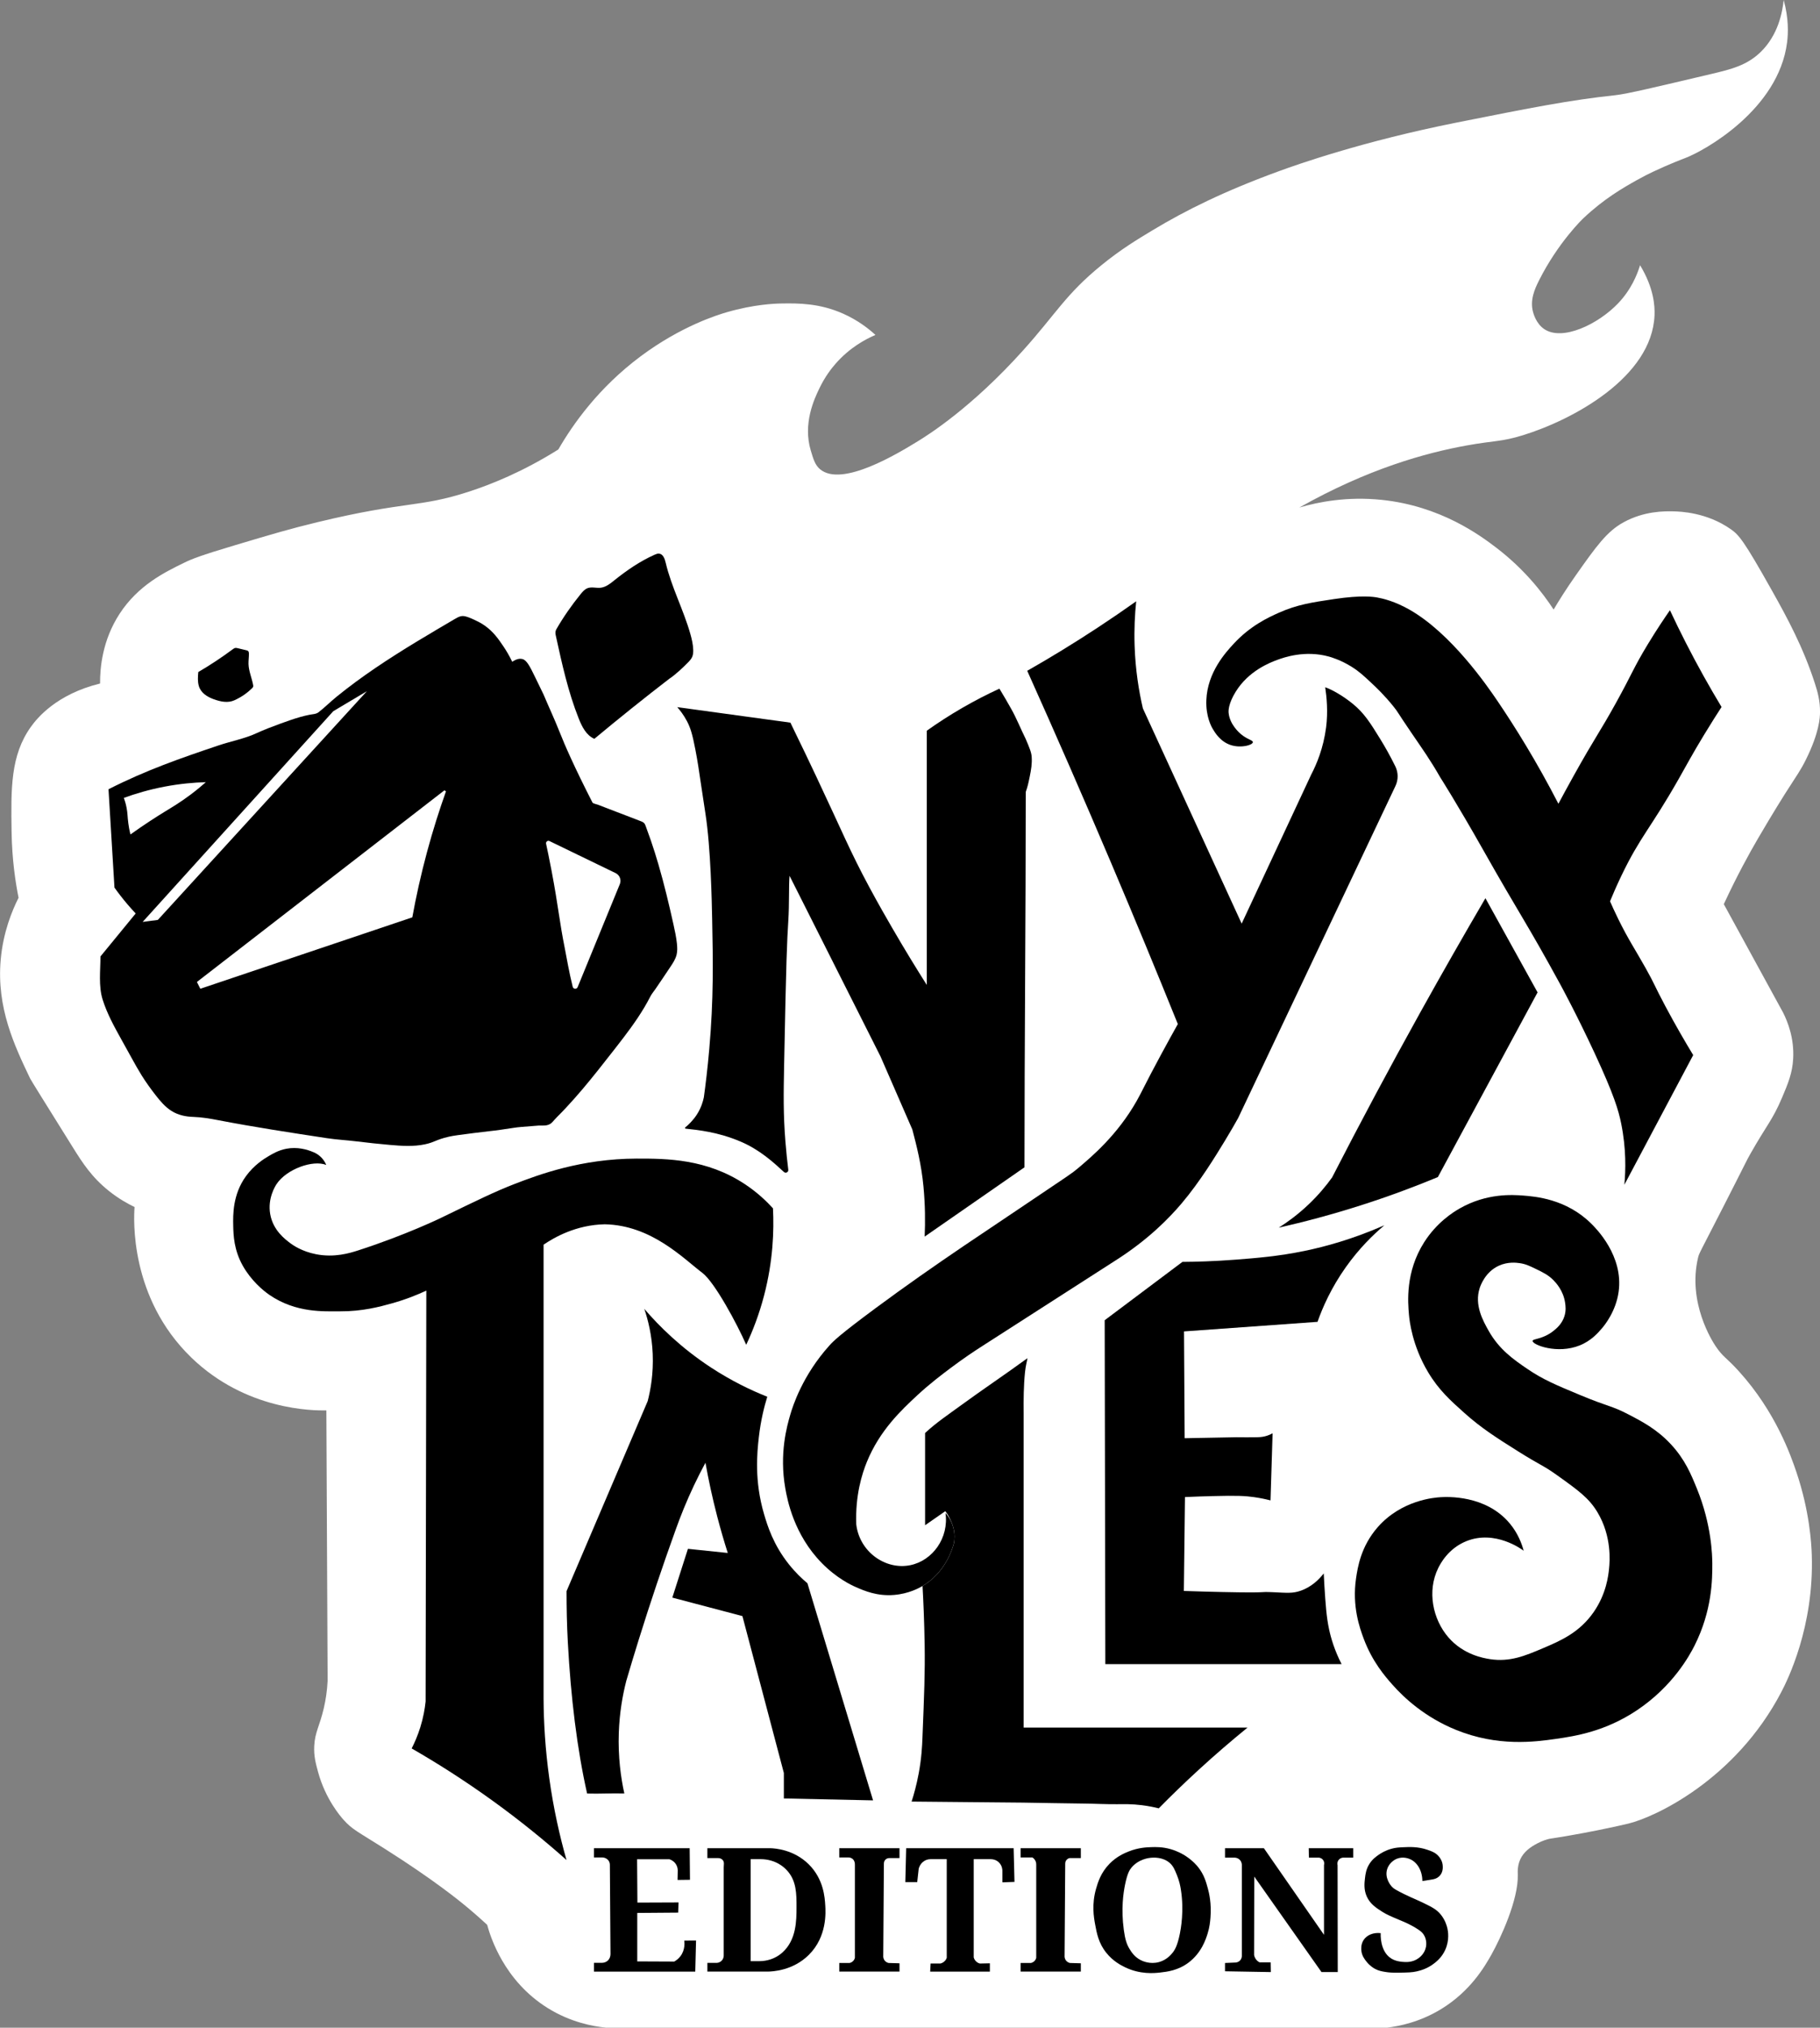
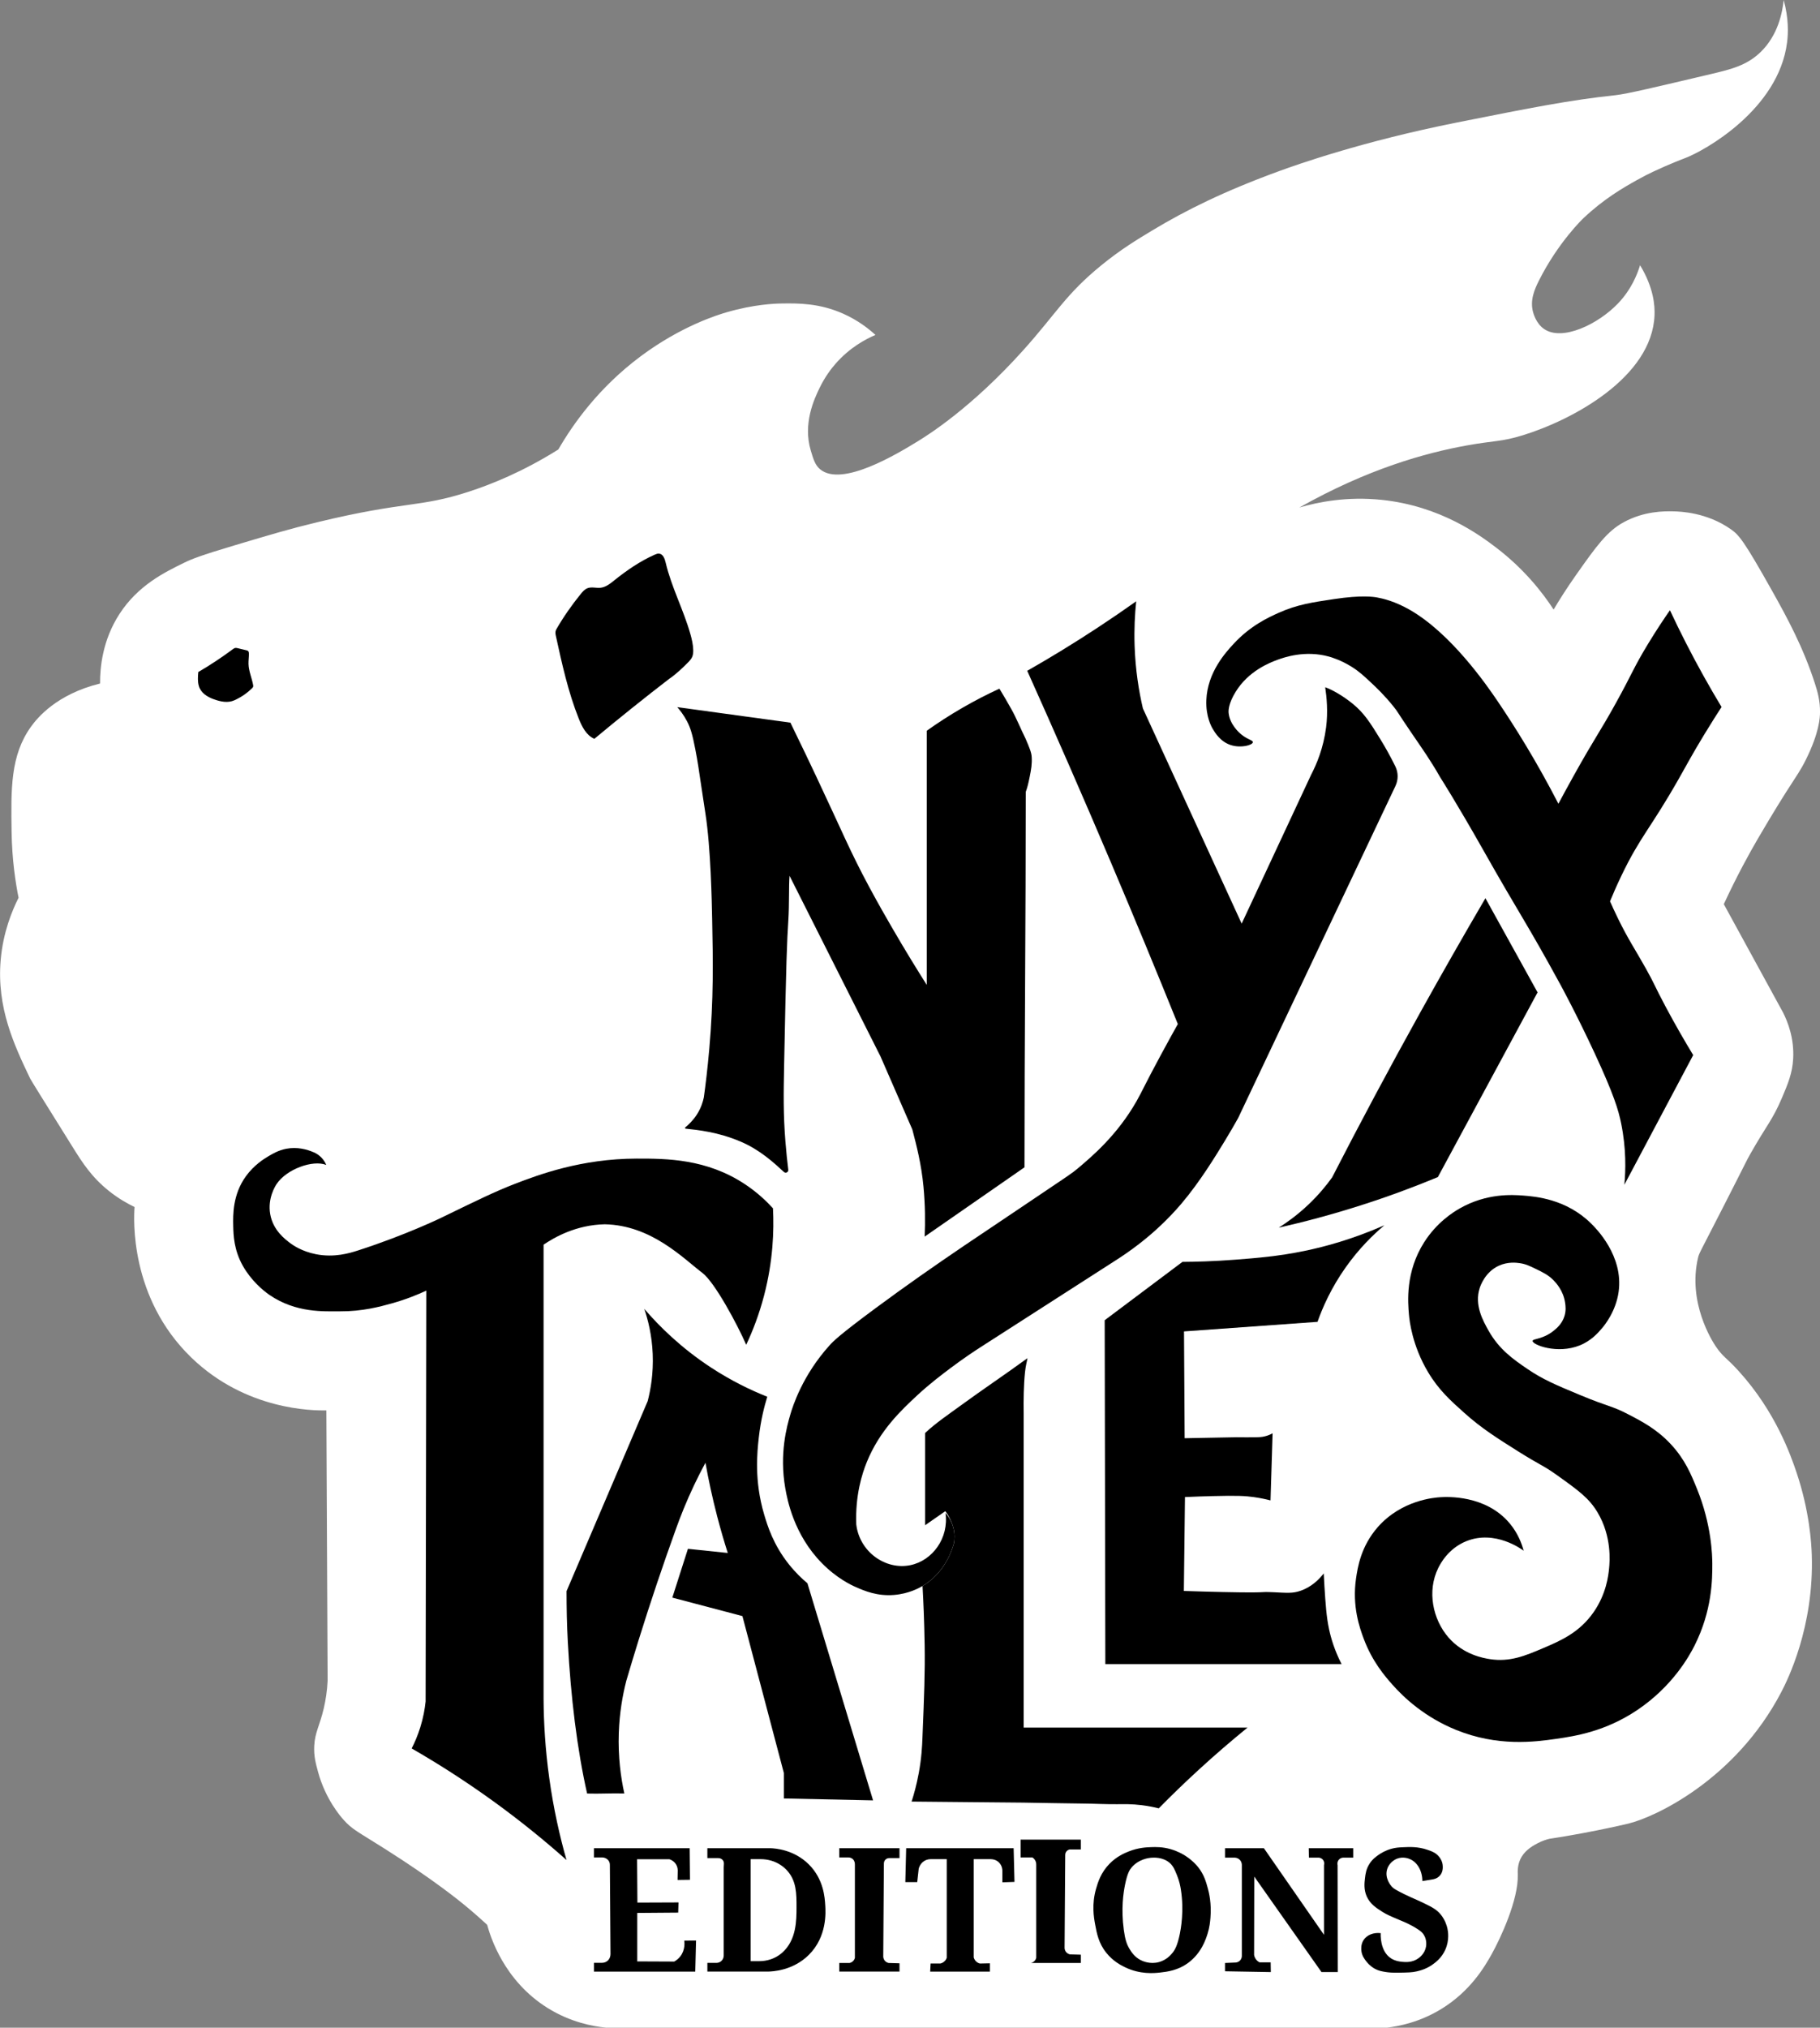
<svg xmlns="http://www.w3.org/2000/svg" id="Calque_1" viewBox="0 0 1676.49 1866.67">
  <rect x="0" y="0" width="1676.49" height="1866.67" fill="#808080" stroke="none" />
  <defs>
    <style>.cls-1{fill:#fff;}</style>
  </defs>
  <path class="cls-1" d="m806.35,308.37c-8.72,3.72-23.55,11.43-36.79,26.61-3.42,3.92-9.57,11.59-14.87,22.7-4.49,9.4-15.35,32.13-7.83,57.13,2.5,8.32,4.04,13.41,8.61,17.22,20.21,16.82,71.81-14.71,90.01-25.83,9.48-5.8,49.49-30.84,97.05-83.75,30.52-33.94,38.96-51.34,72.01-78.27,17.8-14.51,32.58-23.43,46.96-32.09,30.77-18.54,66.53-36.28,117.4-54.79,14.96-5.44,75.76-27.15,163.58-44.61,68.84-13.69,103.26-20.53,145.58-25.05,10.64-1.14,36.57-7.34,88.44-19.57,18.29-4.31,32.74-7.91,45.38-20.23,16.01-15.61,19.98-36.31,21.15-47.86,4.69,17.01,4.23,30.46,3.13,39.13-7.84,61.67-75.94,99.67-93.92,106.44-2.42.91-13.91,5.25-29.29,12.44-4.47,2.09-9.45,4.62-15.32,7.91-12.24,6.86-30.15,17.05-49.31,35.22,0,0-22.89,21.71-40.7,57.13-4.13,8.21-8.39,18.08-5.48,28.96.42,1.55,2.84,10.6,10.17,15.65,16.79,11.57,49.75-4.34,68.09-23.48,12.07-12.59,17.65-26.4,20.35-35.22,12.63,20.88,13.68,37.28,13.31,46.18-2.38,57.08-75.4,96.23-121.31,110.36-19.99,6.15-25.55,4.69-51.66,9.39-37.76,6.79-91.08,21.52-154.19,57.13,17.2-5.03,43.76-10.36,75.73-7.06,54.32,5.6,90.73,32.66,105.66,44.05,25.52,19.48,42.32,40.89,52.83,56.94,4.48-7.55,11.37-18.69,20.55-31.7,18.88-26.78,28.64-40.35,44.03-48.72,19.02-10.35,37.57-10.16,45.79-9.98,6.62.15,30.8.99,52.83,16.44,7.48,5.24,11.95,10.23,38.16,56.94,13.73,24.47,28.54,51.67,39.33,85.12,2.49,7.71,4.79,15.84,4.7,26.42-.04,5.06-.71,18.79-12.91,43.44-5.23,10.57-8.08,13.95-19.37,31.7,0,0-10.52,16.55-24.91,41.18-8.1,13.87-19.28,34.14-31.44,60.37l54.59,99.79c4.32,8.59,10.3,23.62,9.31,42.32-.71,13.38-4.68,22.92-10.48,36.54-8.62,20.22-13.87,24.59-28.76,50.87-4.45,7.85-2.68,5.17-24.65,48.13-22.57,44.13-22.76,43.68-23.71,47.68-9.89,41.47,13.28,77.28,16.08,81.46,6.96,10.41,9.51,9.98,21.72,23.48,33.68,37.23,47.65,77.39,52.83,92.75,12.17,36.09,13.75,65.93,14.09,75.72,2.27,66.62-22.44,115.84-28.18,126.79-42.04,80.31-116.04,114.96-140.88,120.92-1.61.39-13.37,3.14-28.96,6.26-17.97,3.6-33.04,6.09-43.76,7.73-2.62.65-6.41,1.81-10.63,4.01-3.19,1.66-10.65,5.54-14.87,12.52-4.05,6.7-3.6,13.75-3.52,16.44.67,23.05-15.88,58.66-24.26,73.57-6.18,11-19.26,33.61-46.18,50.09-19.64,12.03-38.57,15.84-50.09,17.22h-719.27c-12.4-1.23-32.93-5.03-54-18.2-40.09-25.04-52.55-65.45-55.57-76.51-3.87-3.57-10.02-9.13-17.81-15.65-7.42-6.21-30.75-25.37-76.9-54.59-24.94-15.79-29.47-17.38-37.57-26.42-2.69-3-16.66-18.97-23.48-44.03-2.15-7.92-4.01-14.73-3.52-24.07.66-12.66,5.01-18.27,8.81-34.63,1.67-7.19,3.03-15.62,3.52-25.24l-1.17-248.89c-12.1.2-74.11.02-124.44-48.72-57.07-55.26-52.99-128.27-52.24-138.53-5.92-2.84-14.42-7.47-23.48-14.68-16.06-12.77-24.64-26.26-33.35-40.21-25.71-41.2-38.57-61.8-39.36-63.44-14.4-30.17-31.05-65.05-27.09-109.43,2.26-25.33,10.46-45.06,16.44-56.94-2.79-13.99-6.03-34.9-6.42-60.45-.61-40.03-1.08-70.5,17.73-96.84,5.93-8.31,23.67-30.05,63.76-39.94-.08-14.64,2.18-39.84,17.92-64.08,17.09-26.32,41.46-38.25,59.04-46.86,7.55-3.7,15.06-6.75,47.55-16.44,33.6-10.02,50.4-15.02,75.72-21.13,82.28-19.85,93.58-13.13,139.71-28.18,19.96-6.51,48.91-17.9,82.18-38.74,13.67-23.67,37.26-56.99,75.72-85.7,37.65-28.1,71.59-38.39,79.35-40.63,25.3-7.33,44.13-7.99,50.97-8.09,15.2-.22,34.56-.29,56.35,9.39,13.77,6.12,23.64,13.97,29.74,19.57Z" />
  <path d="m547.09,1701.43v8.51h7.74c2.28,0,4.42,1.09,5.76,2.94h0s.01.02.02.03c.79,1.11,1.16,2.46,1.17,3.82.19,27.34.38,54.67.57,82.01.01,1.91-.53,3.83-1.72,5.32-.15.18-.3.36-.47.54-.02.02-.03.03-.05.05-1.48,1.52-3.57,2.3-5.69,2.3h-7.32v8.07h93.33l.73-28.62-10.86.15c.23,1.71.92,8.35-3.44,14.19-1.94,2.6-4.21,4.15-5.81,5.04-11.35-.05-22.7-.1-34.05-.15v-44.61l37.71-.29.29-9.39-37.86.15-.29-39.92h29.64c.95.28,3.57,1.19,5.58,3.82,2.48,3.23,2.27,6.77,2.2,7.63-.05,2.54-.1,5.09-.15,7.63l11.45-.15-.29-29.06h-88.2Z" />
  <path d="m760.17,1753.96c-.42-7.07-1.44-24.13-15.26-37.76-13.69-13.5-30.77-14.62-35.22-14.77h-58.11v9.1h9.59c2.23-.12,4.26.95,5.16,2.73.47.92.53,1.83.49,2.52-.08,1.11-.17,2.22-.17,3.33v80.64c.02.41.15,3.36-2.15,5.48-1.71,1.58-3.72,1.74-4.3,1.76h-8.61v8.02h55.57c4.7-.07,23.37-.91,37.96-15.46,16.79-16.74,15.46-38.95,15.07-45.59Zm-26.46,1.97c-.03,12.04-.07,29.89-13.01,41.51-.38.34-.76.67-1.14.98-5.67,4.65-12.88,7-20.22,7h-7.85v-93.92h9.05c6.62,0,13.18,1.79,18.68,5.48,1.9,1.27,3.78,2.82,5.53,4.69,9.02,9.64,8.99,21.86,8.96,34.25Z" />
  <path d="m773.09,1701.43v8.51h8.46c2.2,0,4.28,1.19,5.22,3.17,0,.02.02.04.03.06.68,1.48.72,2.82.68,3.52v85.7c-.14.57-.54,1.81-1.66,2.94-1.29,1.29-2.76,1.65-3.33,1.76h-9.39v7.92h55.47v-7.63l-9.98-.29c-.55-.11-2.06-.5-3.33-1.86-1.5-1.61-1.64-3.5-1.66-4.01.2-28.57.39-57.13.59-85.7,0-.45.05-1.77.98-3.03.11-.15.22-.28.33-.41.94-1.04,2.34-1.55,3.75-1.55h9.32v-9.1h-55.47Z" />
-   <path d="m940.14,1701.43v8.51h10.86c.6.38,1.98,1.37,2.84,3.23.68,1.48.72,2.82.68,3.52v85.7c-.14.57-.54,1.81-1.66,2.94-1.29,1.29-2.76,1.65-3.33,1.76h-9.39v7.92h55.47v-7.63l-9.98-.29c-.55-.11-2.06-.5-3.33-1.86-1.5-1.61-1.64-3.5-1.66-4.01.2-28.57.39-57.13.59-85.7,0-.45.05-1.77.98-3.03,1.07-1.47,2.58-1.86,2.98-1.96h10.42v-9.1h-55.47Z" />
+   <path d="m940.14,1701.43v8.51h10.86c.6.38,1.98,1.37,2.84,3.23.68,1.48.72,2.82.68,3.52v85.7c-.14.57-.54,1.81-1.66,2.94-1.29,1.29-2.76,1.65-3.33,1.76h-9.39h55.47v-7.63l-9.98-.29c-.55-.11-2.06-.5-3.33-1.86-1.5-1.61-1.64-3.5-1.66-4.01.2-28.57.39-57.13.59-85.7,0-.45.05-1.77.98-3.03,1.07-1.47,2.58-1.86,2.98-1.96h10.42v-9.1h-55.47Z" />
  <path d="m834.72,1701.43l-.78,31.21h10.96l1.37-12.33c.29-1.1,1.19-3.96,3.91-6.26h0c1.95-1.64,4.43-2.54,6.98-2.54h14.93v90.79c-.23.69-.68,1.73-1.57,2.74-1.57,1.79-3.52,2.36-4.3,2.54h-9l-.39,7.44h54.98v-7.63l-9.2.2c-.69-.17-2.16-.65-3.52-1.96-1.47-1.42-1.98-3.03-2.15-3.72v-90.4h15.52c2.11,0,4.22.51,5.99,1.66.8.51,1.61,1.18,2.35,2.06,2.39,2.82,2.53,5.97,2.54,6.85v10.76l11.15-.39-.78-31.01h-99.01Z" />
  <path d="m1112.67,1738.7c-1.73-6.34-3.57-13.04-9.1-19.96-.77-.96-4.59-5.66-11.15-9.98-2.71-1.78-7.52-4.58-14.09-6.46-7.52-2.14-13.55-2-17.81-1.86-4.46.15-11.86.45-20.64,3.91-3.69,1.46-11.07,4.45-17.9,11.45-7.97,8.16-10.65,17.07-12.33,22.89-4.14,14.4-2.08,26.37-.88,32.87,1.52,8.25,3.18,17.26,10.27,26.12,6.28,7.85,13.56,11.51,17.02,13.21,14.1,6.91,27.21,5.6,32.58,4.99,6.49-.74,16.43-1.86,26.12-9.1,12.05-9,16.05-21.74,17.61-26.71,1.89-6.03,2.33-10.92,2.64-14.68,1.09-13.02-1.33-22.99-2.35-26.71Zm-25.83,41.38c-2.29,11.29-4.75,15.17-6.75,17.61-1.62,1.98-5.48,6.57-12.33,8.51-8.53,2.42-15.58-1.02-17.02-1.76-5.7-2.93-8.53-7.42-10.27-10.27-2.61-4.26-4.09-8.78-5.28-17.61-2.63-19.43-.39-34.01,1.17-41.68,2.08-10.17,4.05-13.36,5.87-15.56,6.64-8.01,16.46-8.98,17.9-9.1,2.12-.18,11.13-.93,17.61,4.99,3.08,2.82,4.39,6.05,6.46,11.15,2.15,5.32,3.02,9.83,3.52,12.91,3.18,19.72-.07,36.81-.88,40.8Z" />
  <path d="m1128.42,1701.43h35.81l55.37,79.73v-64.18c.08-.27.71-2.6-.83-4.7-1.48-2.01-3.76-2.17-4.06-2.18h-9l-.15-8.68h40.94v8.68h-8.81c-.32-.01-2.71-.05-4.4,1.89-1.91,2.18-1.23,4.91-1.17,5.14.05,32.77.1,65.55.15,98.32h-14.97l-61.93-87.9-.15,72.2c.16.89.62,2.68,2.05,4.4,1.04,1.25,2.19,1.96,2.94,2.35h10.27l.15,8.95-42.22-.73v-7.63l9.93-.44c.48-.04,2.3-.24,3.82-1.76,1.64-1.65,1.75-3.66,1.76-4.11v-83.79c.01-.53,0-2.68-1.61-4.55-1.91-2.22-4.56-2.32-4.99-2.33h-8.9v-8.68Z" />
  <path d="m1310.2,1731.66c-.02-9.21-4.44-17.17-11.35-20.15-1.06-.46-6.27-2.7-12.13-.39-.63.25-6.57,2.71-8.81,9.2-2.98,8.67,3.64,15.93,4.11,16.44,1.64,1.74,3.25,2.64,4.5,3.33,10.11,5.54,17.41,8.22,24.26,11.54,8.33,4.04,12.57,6.16,16.44,10.96,3.92,4.87,5.44,9.92,6.07,12.72.56,2.54,2.03,10.65-1.96,19.57-3.23,7.24-8.34,11.15-10.96,13.11-6.18,4.62-12.17,6.08-15.46,6.85-4.13.96-8.17,1.03-16.24,1.17-6.62.12-9.75-.24-11.94-.59-3.81-.6-6.74-1.09-10.17-2.94-1.17-.63-4.68-2.64-7.83-6.65-1.8-2.29-4.19-5.35-4.7-9.98-.13-1.17-.64-5.7,1.96-9.78,3.05-4.8,9.26-7.25,15.85-6.46-.06.84-.91,16.63,9.59,23.28,4.02,2.55,8.47,2.97,10.17,3.13,2.94.28,9.35.88,15.07-3.33,1.29-.95,5.68-4.28,6.85-10.37.19-1.01,1.11-6.29-1.96-11.15-1.39-2.21-3.1-3.52-5.48-5.09-6.77-4.46-12.59-6.74-17.02-8.61-7.88-3.33-11.82-4.99-15.65-7.44-5.71-3.64-11.39-7.26-14.48-14.28-2.79-6.36-2.09-12.39-1.57-16.83.43-3.67,1.02-8.27,4.11-13.11,2.76-4.32,6.13-6.68,8.61-8.41,1.82-1.27,5.9-3.88,11.74-5.48,3.81-1.04,6.69-1.2,10.37-1.37,6.38-.3,13.94-.66,22.7,2.35,4.11,1.41,7.84,2.75,10.76,6.46.86,1.09,3.12,4.04,3.33,8.41.07,1.46.31,5.85-2.94,9.2-2.3,2.37-5.13,2.96-6.26,3.13-3.2.52-6.39,1.04-9.59,1.57Z" />
  <path d="m1411.75,1234.47c.05-2.28,9.2-1.22,19.37-9.39,2.75-2.21,7.76-6.35,9.98-13.5,1.59-5.14,1.01-9.47.59-12.33-1.64-11.18-8.47-18.39-10.57-20.55-4.79-4.93-9.54-7.23-16.44-10.57-5.59-2.71-9.28-4.5-14.68-5.28-2.94-.43-10.98-1.5-19.37,2.35-12.51,5.73-16.87,18.27-17.61,20.54-5.1,15.64,3.08,30.2,8.22,39.33,9.7,17.26,22.98,26.5,35.81,35.22,14.37,9.77,26.32,14.74,48.72,24.07,26.43,11,28.48,9.54,44.03,17.61,12.78,6.63,26.41,13.71,39.33,27.59,13.05,14.03,18.64,27.76,24.07,41.09,13.51,33.19,14.05,61.73,14.09,68.68.07,14.39-.12,43.39-16.44,75.72-4.47,8.86-19.85,37.21-52.83,59.29-29.26,19.59-56.88,23.87-74.55,26.42-20.06,2.88-53.8,7.31-92.16-8.22-28.83-11.67-48.07-29.66-58.7-41.68-6.96-7.87-18.54-21.21-26.42-42.26-3.63-9.71-10.9-29.86-7.04-55.77,1.43-9.62,4.34-29.2,19.96-46.96,22.02-25.04,52.42-27.28,58.11-27.59,5.56-.3,41.36-2.25,63.4,24.07,7.73,9.23,11.22,18.9,12.91,25.24-1.4-1.08-26.19-19.58-52.83-8.81-16.67,6.74-23.94,20.85-25.83,24.65-10.56,21.28-5.05,47.37,9.39,63.98,13.83,15.91,32.28,19.05,38.16,19.96,18.45,2.85,32.45-3.08,48.72-9.98,15.96-6.77,33.75-14.3,46.96-33.46,11.6-16.82,13.46-33.57,14.09-39.92.67-6.73,2.6-29.47-10.57-51.66-7.81-13.15-17.53-20.12-36.98-34.05-13.57-9.72-15.24-8.99-36.39-22.31-19.38-12.2-33.49-21.08-49.31-35.22-12.79-11.43-23.62-21.11-33.46-37.57-14.83-24.8-17.17-47.87-17.61-52.83-1-11.35-3.47-39.47,14.09-66.92,11.37-17.78,25.99-27.21,32.87-31.11,24.69-13.99,48.32-12.49,58.11-11.74,11.28.87,39.81,3.06,62.81,25.83,4.32,4.28,29.9,29.59,25.24,62.81-2.54,18.14-13.01,30.83-15.26,33.46-3.55,4.16-9.86,11.54-20.55,15.85-20.63,8.32-43.52-.49-43.44-4.11Z" />
  <path d="m1017.57,1215.39l71.61-53.71c12.26-.08,29.01-.52,48.87-2.05,18.87-1.46,39.4-3.05,63.69-8.07,18.54-3.83,44.07-10.66,73.52-23.62-10.42,8.75-23.4,21.41-35.66,38.74-13.32,18.83-21.22,36.73-25.97,50.19-40.99,2.94-81.98,5.87-122.98,8.81l.59,98.32c7.49-.14,26.38-.5,31.11-.59,17.96-.34,18.69-.37,21.28-.28,2.11.07,5.22.04,11.45,0,4.55-.04,7.01-.1,10.13-.88,3.08-.77,5.48-1.92,7.04-2.79-.64,20.59-1.27,41.19-1.91,61.78-3.37-.86-8.75-2.11-15.46-3.05-7.76-1.09-15.24-1.49-38.1-.91-6.4.16-15.01.43-25.24.88-.34,28.81-.68,57.62-1.03,86.44,14.37.49,26.38.79,35.17.98,47.66,1.03,31.07-.55,47.55.2,12.18.55,17.36,1.24,24.85-1.37,10.33-3.6,17.21-10.73,21.28-15.95.12,2.84.32,6.93.64,11.84,1.08,16.71,1.82,28.18,4.3,39.72,1.72,8,4.94,19.12,11.5,31.94h-217.63l-.59-316.54Z" />
  <path d="m942.93,1300.01c-.14-10.66-.01-24.56,1.27-36.93.65-6.26,1.68-9.14,2.25-12.77-20.38,14.88-41.75,29.14-62.12,44.03-11.06,8.08-21.82,15.26-32.19,24.85v84.92l18.59-12.91c1.95,2.21,5.59,8.26,7.38,14.91,1.69,6.27,1.14,11.57.64,14.44-1.48,5.53-7.96,27.13-28.96,39.52.74,13.08,1.6,31.82,1.96,54.4.39,25.28-.43,45.42-2.05,85.7-.28,6.99-.76,17.87-3.36,32.03-2.04,11.13-4.64,20.16-6.62,26.3,29.7.4,81.24.66,102.43.95,18.59.26,37.18.71,55.77.88,10.37.09,20.74.68,31.11.59,6.8-.06,13.44-.24,22.6.88,6.71.82,12.15,2.03,15.75,2.93,11.36-11.54,23.52-23.32,36.49-35.22,15.42-14.15,30.59-27.17,45.3-39.13h-206.23v-290.37Z" />
  <path d="m576.74,1547.92c3.67-12.52,7.49-25.14,11.45-37.86,10.89-34.99,22.29-68.79,34.05-101.4,4.61-13,10.2-26.84,17.02-41.24,3.46-7.3,7-14.25,10.57-20.84,2.79,15.64,6.34,32.23,10.86,49.6,3.05,11.7,6.31,22.86,9.69,33.46l-36.69-3.82-14.38,44.91,64.57,17.02,38.16,144.4v23.48l82.18,1.76-60.46-199.87c-4.71-3.93-11-9.77-17.32-17.76-14.19-17.93-19.5-35.26-22.56-45.61-9.15-30.91-6.49-56.79-4.88-71.06,1.78-15.77,5.09-28.57,7.78-37.27-15.2-6.03-33.07-14.61-51.85-26.9-27.65-18.1-47.71-38.01-61.44-54,3.38,9.94,7.03,24.15,7.75,41.5.75,18.06-1.93,33.04-4.62,43.42-24.91,58.31-49.83,116.62-74.74,174.93,0,15.65.31,30.79,1.17,46.96,2.73,50.96,8.54,98.48,17.76,139.36,10.96.39,23.33-.44,34.29-.05-3.16-14.38-5.88-33.49-5.09-55.96.66-18.58,3.55-34.54,6.75-47.16Z" />
  <path d="m300.55,1072.45c-12.33-4.99-36.7,3.86-45.79,17.61-1.17,1.78-8.39,13.07-5.87,27.59,2.59,14.95,13.74,23.25,18.78,27,1.96,1.46,10.22,7.39,23.48,9.98,16.98,3.31,31.04-1.04,38.74-3.52,43.66-14.07,76.31-29.94,76.31-29.94,33.77-16.41,50.66-24.62,67.51-31.11,22.56-8.7,61.61-23.35,112.7-23.48,28.1-.07,64.44.3,99.47,23.36,11.89,7.82,20.49,16.2,26.15,22.43,1.04,20.61.08,48.52-8.17,80.13-4.61,17.67-10.56,32.89-16.49,45.49-8.07-18.61-29.05-57.62-40.31-66.13-17.61-13.31-46.88-43.95-90-44.81-26.5.54-46.53,12.1-56.35,18.78v417.95c.12,21.68,1.52,46.38,5.28,73.38,3.94,28.3,9.69,53.5,15.85,75.14-19.81-17.61-42.46-36.1-68.09-54.59-26.09-18.82-51.22-34.73-74.55-48.13,2.73-5.33,5.57-11.84,7.95-19.45,2.8-8.97,4.2-17.11,4.9-23.81.22-126.07.44-252.14.65-378.21-7.78,3.64-18.51,8.06-31.7,11.74-11.02,3.07-27.17,7.46-47.84,7.34-14.23-.08-40.33,1.84-65.16-15.26-6.04-4.16-16.85-13.37-24.36-26.71-8.18-14.51-8.62-28.13-8.81-36.69-.21-9.93-.61-28.79,11.74-45.79,7.46-10.27,16.76-15.98,19.96-17.9,4.28-2.57,9.87-5.94,17.32-7.34,9.91-1.86,18.87.55,25.36,3.38,5.13,2.24,9.17,6.42,11.33,11.59h0Z" />
  <path id="X" d="m1416.33,913.57c-30.62,56.68-61.24,113.36-91.85,170.04-21.59,8.96-45.29,17.81-71.03,26.02-26.69,8.52-52,15.23-75.53,20.54,8.04-5.08,17.51-11.96,27.2-21.13,9.32-8.82,16.5-17.54,21.91-25.05,25.63-49.87,52.73-100.66,81.4-152.23,19.91-35.81,39.88-70.77,59.87-104.88l48.02,86.68Zm-262.28-230.3c.21-1.9-4.8-2.3-10.86-7.34-1.4-1.16-10.39-8.84-11.45-19.66-.18-1.8-.35-8.3,6.46-19.37,11.86-19.28,31.41-26.85,38.16-29.35,6.2-2.3,25.66-9.24,47.74-3.13,1.94.54,10.87,3.1,20.94,9.39,6.79,4.24,10.99,8.13,18.39,15.07,4.41,4.13,12.06,11.35,20.48,21.89,4.19,5.25,2.29,3.45,16.31,24,10.26,15.04,17.23,24.72,26.42,40.8,0,0,0,0,0,0,.19.3,15.21,23.75,39.72,67.11,33.73,59.68,39.71,66.44,70.64,123.07,1.58,2.9,15.6,28.68,31.99,63.98,17.74,38.22,21.87,52.3,24.36,64.57,4.71,23.23,4.17,43.08,2.94,56.35l63.4-119.36c-7.53-12.38-16.22-27.35-25.44-44.61-10.82-20.28-9.63-19.9-18.44-35.58-9.74-17.35-15.9-26.2-25.19-45.13-3.32-6.77-5.87-12.44-7.54-16.24,2.19-5.34,5.74-13.72,10.57-23.77,17.2-35.84,26.61-43.08,52.54-88.64,7.44-13.08,12.44-22.62,23.48-40.8,6.69-11.02,12.39-19.91,16.14-25.68-5.5-9.11-10.99-18.54-16.43-28.29-11.63-20.85-21.95-41.18-31.12-60.78-4.84,6.94-12.07,17.65-20.25,31.11-13.34,21.97-14.19,26.58-29.35,54-15.31,27.7-19.08,31.38-39.04,67.21-6.02,10.81-10.87,19.79-14.09,25.83-20.15-39.09-39.96-70.75-56.06-94.51-10-14.76-42.74-62.13-80.71-83.94-13.95-8.01-25.01-10.51-30.23-11.45-3.1-.56-14.08-2.36-39.62,1.47-20.7,3.1-34.17,5.12-50.97,12.62-9.64,4.3-26.13,11.86-41.48,28.47-7.3,7.9-24.26,26.26-25.24,51.95-.58,15.15,4.72,24.47,5.87,26.42,2.07,3.5,7.03,11.87,16.73,14.97,9.35,2.98,19.96.07,20.25-2.64Z" />
  <path d="m870.92,1392.76c3.34,22.85-11.74,43.93-32.48,48.13-22.77,4.61-46.73-12.27-49.7-37.57-.98-26.74,5.25-46.41,9.78-57.53,11.9-29.18,31.86-47.75,46.57-61.44,11.21-10.43,23.37-19.57,30.13-24.65,12.05-9.06,22.62-16.11,30.52-21.13l121.31-77.88c30.16-19.09,49.67-38.98,61.54-53.03,16.88-19.98,31.06-43.27,39.92-57.82,5.17-8.49,9.26-15.66,12.03-20.64,48.3-101.89,96.59-203.77,144.89-305.66,2.71-5.72,2.67-12.38-.13-18.06-4.96-10.08-9.74-18.39-13.68-24.79-9.48-15.4-15.1-24.36-25.72-32.94-9.26-7.49-18.89-12.85-25.19-15.09,1.36,9.05,2.67,22.62.83,36.91-2.46,19.13-8.75,33.98-13.7,43.44l-64.08,137.26c-30.33-66.04-60.66-132.08-90.99-198.11-3.73-15.99-6.9-35.5-7.63-57.82-.49-15.03.2-28.73,1.47-40.8-11.29,8.02-23.03,16.05-35.22,24.07-22.26,14.64-44.05,27.9-65.16,39.92,25.92,57.67,51.71,116.63,77.29,176.88,21.21,49.97,41.68,99.42,61.44,148.32-3.61,6.44-9.07,16.25-15.57,28.3-15.16,28.08-17.23,33.49-22.37,42.54-17.89,31.48-41.29,51.17-54.41,62.21-5.07,4.27-6.64,5.26-53.61,36.79-30.76,20.64-46.14,30.96-51.26,34.44-27.69,18.78-53.32,36.66-81.01,57.13-33.96,25.12-39.31,30.72-42.66,34.44-24.9,27.63-33.83,55.99-36,63.4-3.23,10.98-10.31,36.12-4.7,68.09,1.9,10.8,7.92,42.67,33.65,68.87,13.75,14,27.06,20.21,30.92,21.91,8.37,3.71,20.05,8.71,35.61,7.44,13.57-1.11,23.22-6.45,26.22-8.22,21-12.4,27.48-33.99,28.96-39.52.51-2.87,1.05-8.17-.64-14.44-1.8-6.66-5.23-11.14-7.19-13.35Z" />
  <path d="m920.62,633.96c-10.67,4.9-22.11,10.71-34.05,17.61-12.19,7.04-23.14,14.2-32.87,21.13v234.02c-8.75-13.78-19.8-31.68-32.11-52.92-4.41-7.61-12.32-21.28-20.87-37.19-17.95-33.39-24.37-49.93-48.77-101.65-5.25-11.13-13.46-28.4-23.87-49.7l-104.24-14.28c2.46,2.77,5.88,7.08,8.95,12.91,3.22,6.12,5,11.91,7.76,26.22,2.17,11.27,3.3,19.25,4.86,29.84.98,6.62,2.47,16.65,4.4,29.06,4.95,31.81,5.86,81.3,6.19,97.15.79,38.37,1.41,73.18-2.67,119.75-1.59,18.2-3.48,33.41-4.99,44.32-.77,3.75-2.46,9.63-6.46,15.85-3.32,5.16-7.62,9.32-10.65,11.79-.45.36-.23,1.08.34,1.15,11.34,1.22,29.78,3.05,50.52,11.86,17.8,7.57,30.21,19.03,40.03,28.03,1.65,1.51,4.29.15,4.01-2.08-.88-7.04-1.86-15.9-2.66-26.1-2.01-25.49-1.7-43.66-1.17-70.73,1.91-97.75,2.69-114.04,3.82-131.78,1.09-17.26.34-32.25,1.17-41.97l83.75,166.22,29.35,67.31c3.97,15.07,8.36,32.24,10.27,52.63,1.59,16.99,1.71,32.46,1.08,45.99,30.65-21.26,61.31-42.53,91.96-63.79,0-114.01,1.17-231.54,1.17-345.55,1.75-5.06,2.28-7.4,3.63-13.98,1.35-6.58,2.23-11.89,1.85-18.11-.25-4.1-1.71-7.84-5.67-17.02-4.2-8.39-8.17-18.38-13.11-27.2-3.64-6.5-7.3-12.76-10.96-18.78Z" />
-   <path d="m623.58,868.92c-.62-6.04-1.9-11.98-3.22-17.91-4.11-18.51-8.52-36.97-13.83-55.18-2.19-7.52-4.54-14.99-7.09-22.39-1.27-3.7-2.59-7.39-3.97-11.05-1.2-3.21-1.3-4.88-4.57-6.16-7.57-2.98-15.19-5.83-22.78-8.75-3.8-1.46-7.59-2.92-11.39-4.38-1.97-.76-3.95-1.52-5.92-2.28-.86-.33-4.63-1.17-5.01-1.93-16.88-33.04-25.55-52.91-30.37-65.15-4.57-11.59-9.89-22.87-14.72-34.35-.02-.04-2.46-5.06-7.34-15.12-5.38-11.08-8.16-16.64-12.33-17.61-1.79-.41-4.82-.44-9.18,2.58-2.96-6.15-5.94-10.95-8.2-14.28-4.62-6.84-9.17-13.44-17.26-19.12-3.52-2.47-6.29-3.77-9.95-5.48-7.3-3.41-9.93-3.45-11.58-3.14-2.13.41-4.06,1.53-5.93,2.62-5.5,3.23-11,6.45-16.49,9.7-25.51,15.08-50.85,30.58-74.73,48.18-5.95,4.38-11.81,8.9-17.54,13.56-5.7,4.63-10.97,9.9-16.75,14.41-2.27,1.77-5.37,1.72-8.23,2.29-2.93.58-5.83,1.28-8.71,2.09-6.24,1.76-12.33,4.01-18.43,6.18-5.42,1.92-16.19,6.09-21.39,8.55-10.82,5.11-24.01,7.59-35.35,11.41-35.03,11.79-66.53,22.7-101.02,40.18l-.34.32,5.48,90.4c3.56,5.01,7.58,10.23,12.13,15.56,2.49,2.91,4.97,5.66,7.42,8.25-10.82,13.2-21.64,26.39-32.46,39.59,0,12.95-1.89,27.19,2.01,39.66,4.04,12.92,10.64,24.83,17.18,36.62,3.28,5.91,6.55,11.81,9.83,17.72,2.9,5.22,5.79,10.45,8.96,15.51,3.91,6.25,8.23,12.25,12.76,18.07,4.25,5.46,8.79,10.87,14.63,14.57,6.19,3.92,13.13,5.34,20.35,5.56,7.72.24,15.32,1.56,22.91,3.02,33.14,6.37,66.51,11.45,99.88,16.53,9.21,1.4,18.4,1.85,27.66,2.99,10.19,1.26,20.41,2.35,30.64,3.24,10.71.94,21.6,1.67,32.11-.57,9.39-2,9.73-4.17,22-7,4.14-.95,10.37-1.76,22.68-3.33,15.52-1.98,14.93-1.65,25.24-3.08,11.85-1.64,12.68-2.08,19.19-2.61,10.25-.83,15.38-1.25,15.74-1.25,4.62-.02,7.05.28,10.09-1.28,2.43-1.25,3.04-2.88,6.95-6.79,2.69-2.68,5.33-5.42,7.93-8.19,5.2-5.54,10.23-11.25,15.15-17.04,9.75-11.5,19.04-23.37,28.32-35.24,1.01-1.29,2.01-2.58,3.02-3.87,9.13-11.71,18.17-23.57,25.76-36.35,1.89-3.18,3.69-6.42,5.38-9.72,1.41-2.77,3.14-4.73,4.89-7.24,4.61-6.63,9.04-13.4,13.56-20.1,2.44-3.61,4.92-7.33,5.92-11.56.76-3.21.63-6.57.3-9.85Zm-503.43-100.73c-1.06-4.34-1.63-7.92-1.96-10.37-.81-6.13-.57-8.83-1.57-14.09-.76-4-1.8-7.18-2.54-9.2,10.45-3.82,23.06-7.61,37.57-10.37,14.18-2.69,27.03-3.8,37.96-4.11-3.12,2.77-7.86,6.81-13.89,11.35-9.68,7.28-17.1,11.63-23.68,15.65-7.73,4.74-18.68,11.72-31.89,21.13Zm25.24,78.66l-13.99,1.86,175.61-194,30.92-18.39-192.54,210.54Zm247.91-62.32c-5.7,21.18-10.1,41.26-13.5,59.97-65.09,21.91-130.18,43.83-195.28,65.74l-3.13-6.26,227.99-176.42c.48.32.95.63,1.43.95-6.12,17.16-12.08,35.86-17.51,56.02Zm177.65,29.4l-38.86,94.82c-.88,2.14-3.98,1.91-4.54-.33-3.57-14.22-5.56-26.9-7.18-34.87-5.11-25.26-6-38.78-12.31-71.99-2.05-10.79-3.89-19.5-5.05-24.87-.35-1.79,1.49-3.22,3.14-2.42l60.91,29.49c3.78,1.83,5.49,6.29,3.89,10.17Z" />
  <path d="m182.72,618.62c10.89-6.36,21.43-13.31,31.55-20.83.74-.55,1.51-1.12,2.42-1.28.8-.14,1.62.05,2.4.24,2.59.62,5.17,1.24,7.76,1.86.66.16,1.35.34,1.81.83.54.58.63,1.44.64,2.23.07,3.18-.46,6.35-.38,9.53.18,6.64,3.05,12.88,4.25,19.41.09.51.18,1.03.04,1.53-.15.54-.54.98-.94,1.37-4.08,4.04-9.5,8.05-16.28,11.13-6.04,2.74-12.73,1.35-18.97-.89-6.24-2.24-12.06-5.93-13.88-12.31-1.17-4.11-.88-8.47-.48-12.73" />
  <path d="m617.17,624.35c-23.44,18.02-46.96,36.88-69.68,55.79-7.41-3.15-11.39-11.11-14.37-18.59-9.78-24.54-15.47-50.48-21.11-76.28-.43-1.98-.64-3.46.19-5.48,6.46-11.38,14.44-22.76,22.7-32.92,1.79-2.2,3.73-4.45,6.39-5.43,3.76-1.4,7.96.08,11.95-.37,4.84-.54,8.87-3.81,12.67-6.86,11.43-9.16,23.61-17.53,36.99-23.51,1.35-.6,2.78-1.19,4.25-1.04,3.69.39,5.21,4.82,6.06,8.43,5.32,22.51,16.41,43.27,22.71,65.53,1.35,4.78,2.49,9.67,2.64,14.64.06,2.17-.08,4.41-.93,6.41-.85,1.97-2.33,3.59-3.83,5.12-5.06,5.16-11.11,10.83-17.04,14.95" />
</svg>